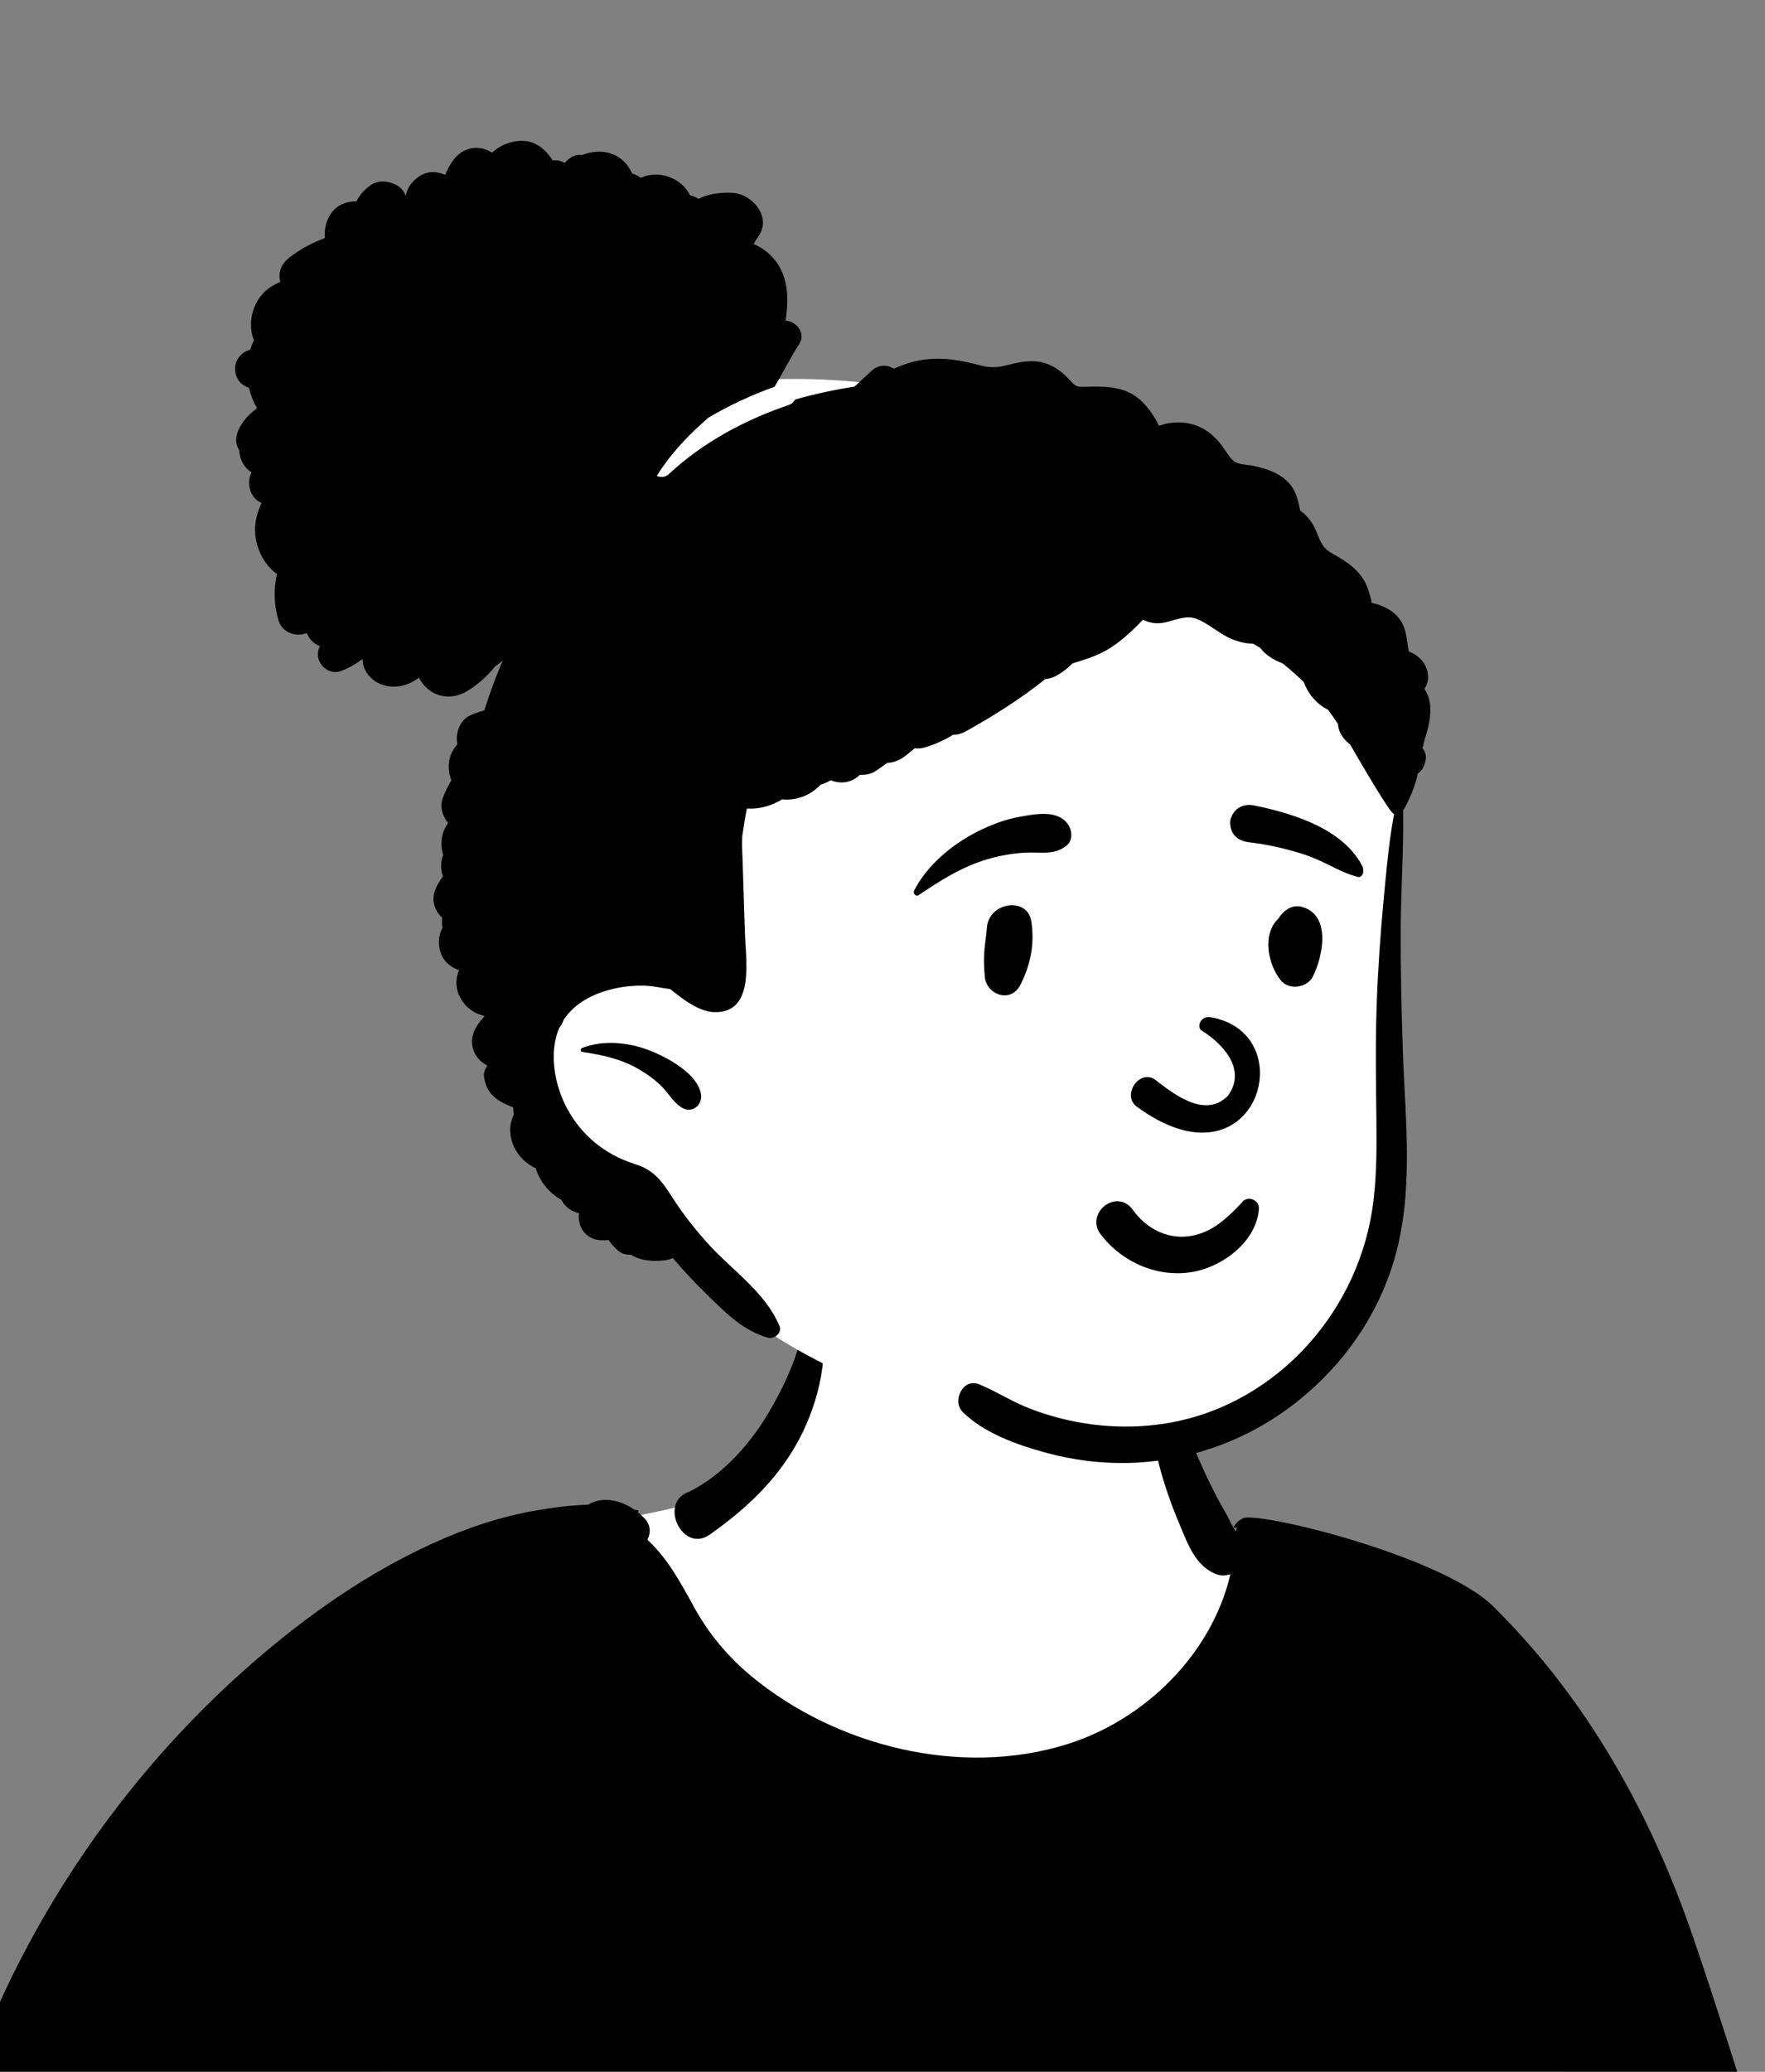
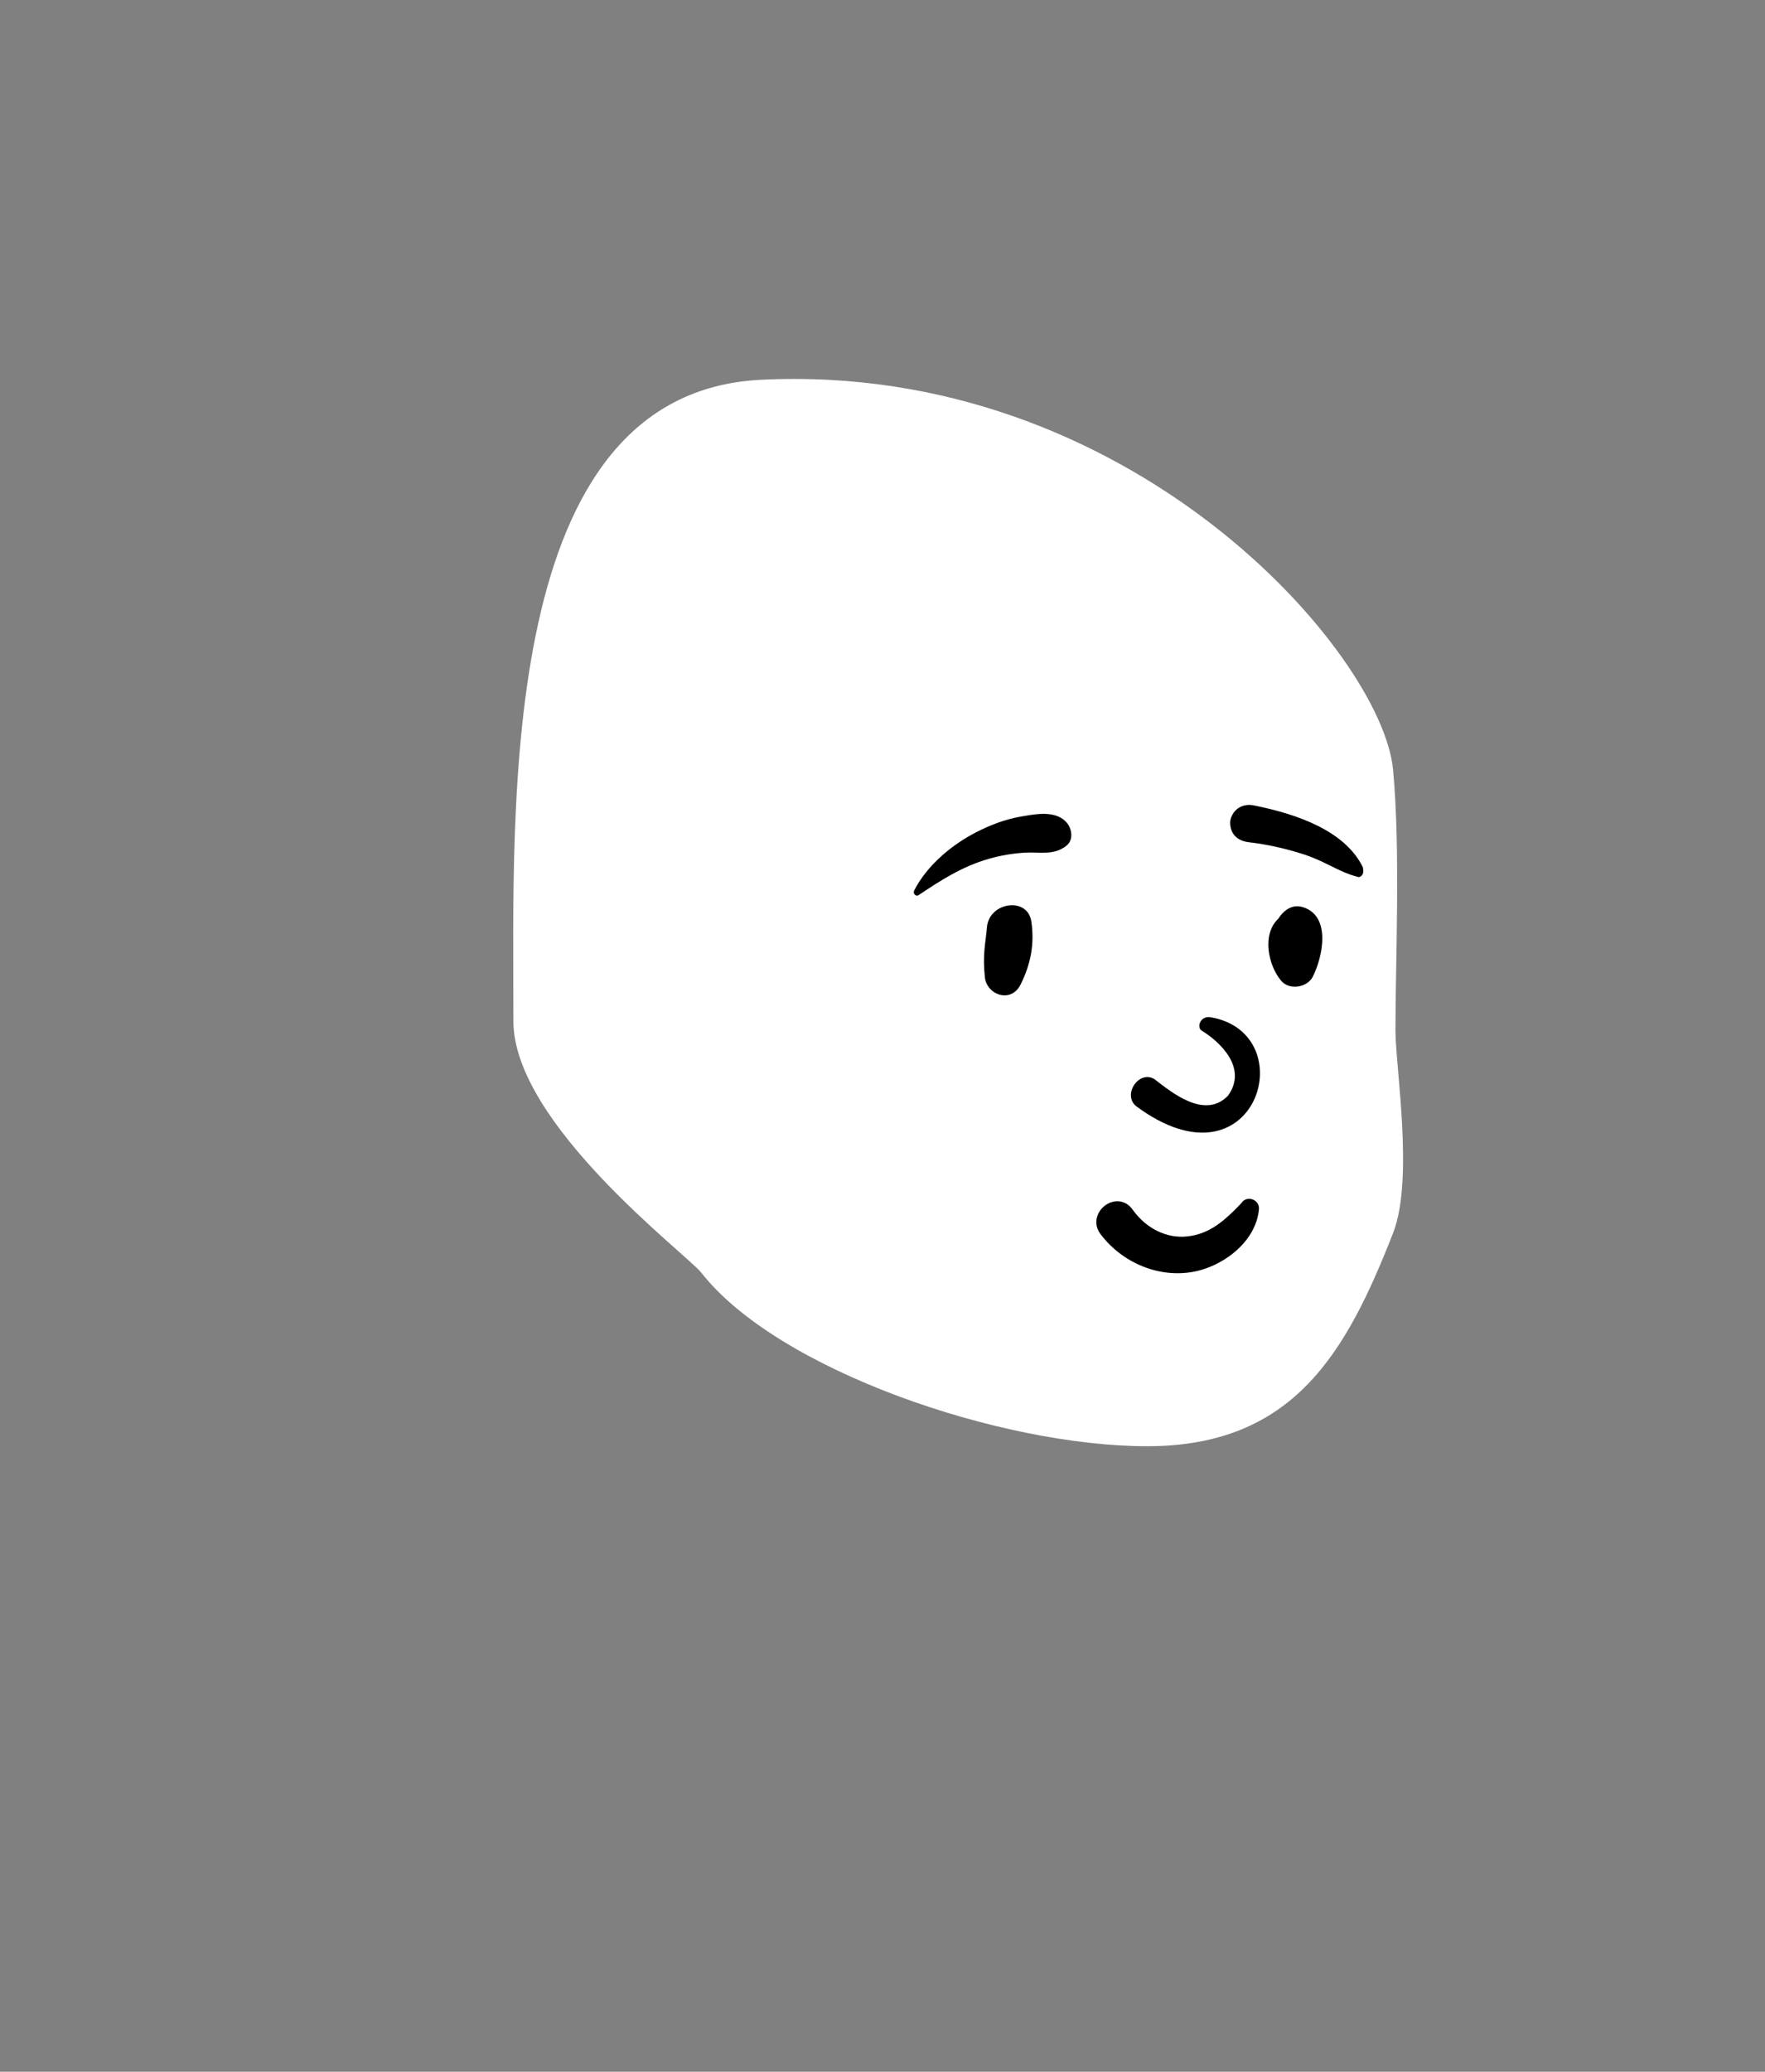
<svg xmlns="http://www.w3.org/2000/svg" width="104" height="122" viewBox="0 0 104 122" fill="none">
  <rect x="0" y="0" width="104" height="122" fill="#808080" stroke="none" />
-   <path fill-rule="evenodd" clip-rule="evenodd" d="M-2.118 129.609L100.951 137.787L101.059 138.487C102.786 149.729 103.659 157.356 103.676 161.368L103.677 161.491C103.677 165.468 104.899 171.795 107.342 180.47L107.493 181.004L-2.262 181.195L-3.556 155.083L-2.118 129.609ZM58.902 73.579C63.093 73.786 67.316 75.581 67.642 76.729C68.369 79.285 69.537 90.226 73.38 91.907C77.222 93.588 85.425 92.055 87.77 96.069C90.116 100.084 97.818 116.447 97.818 120.26C97.818 122.802 72.718 123.684 22.517 122.907C23.157 102.433 25.829 91.671 30.532 90.62L30.952 90.527C37.753 89.042 41.817 88.994 44.137 86.601C46.505 84.158 46.934 79.966 47.916 76.729C48.458 74.945 53.759 73.325 58.902 73.579Z" fill="white" />
-   <path fill-rule="evenodd" clip-rule="evenodd" d="M68.093 79.978C68.108 79.966 68.124 79.962 68.141 79.971C68.468 80.127 68.535 80.441 68.648 80.767C68.812 81.245 69.002 81.71 69.177 82.183C69.527 83.132 69.861 84.08 70.25 85.013C70.65 85.973 71.064 86.917 71.539 87.844C71.768 88.293 72.014 88.732 72.264 89.169C72.437 89.473 72.598 89.89 72.825 90.174C72.843 90.084 72.867 89.998 72.896 89.917C72.866 89.931 72.837 89.947 72.809 89.965C72.752 90.001 72.683 89.929 72.718 89.873C72.841 89.668 73.002 89.53 73.186 89.437C73.696 88.872 84.921 91.568 87.989 94.597C93.547 100.082 97.298 106.864 99.765 114.079C101.128 118.06 102.382 122.08 103.678 126.083C105.048 130.315 106.478 134.529 107.85 138.759C108.151 139.69 107.495 140.535 106.666 140.841C105.123 141.411 103.567 141.947 101.999 142.443C102.76 145.363 103.293 148.345 103.675 151.335C104.465 157.502 104.564 163.794 105.809 169.896C106.095 171.296 106.456 172.677 106.838 174.054L106.927 174.371C107.154 175.179 107.361 175.995 107.64 176.785C107.88 177.465 108.191 178.151 108.359 178.853C108.556 179.678 108.266 180.58 107.493 181.004C106.873 181.344 105.986 181.204 105.612 180.564C105.535 180.433 105.489 180.291 105.471 180.147C105.415 180.027 105.363 179.905 105.317 179.78C105.299 179.732 105.283 179.682 105.268 179.632L105.223 179.483C105.114 179.126 105.013 178.767 104.913 178.407C104.749 177.83 104.584 177.256 104.401 176.684L104.308 176.399C103.857 175.024 103.452 173.638 103.1 172.235C101.839 167.203 101.571 161.994 101.225 156.837L101.207 156.57C100.893 151.949 100.706 147.339 101.09 142.728L101.038 142.745L100.985 142.761C100.486 142.913 99.986 143.063 99.483 143.208C99.468 143.214 99.453 143.219 99.437 143.224C99.116 143.323 98.786 143.418 98.45 143.505L98.248 143.557L98.105 143.596L97.955 143.639C97.48 143.777 96.995 143.935 96.501 143.92C95.684 144.05 94.853 144.129 94.036 144.132C94.287 148.246 94.578 152.356 94.925 156.463C95.273 160.59 95.734 164.702 96.213 168.814C96.45 170.846 96.703 172.873 96.982 174.898C97.123 175.924 97.269 176.945 97.457 177.963C97.649 179.004 97.99 180.117 97.784 181.169C97.78 181.168 97.776 181.166 97.772 181.166C97.703 181.471 97.518 181.744 97.198 181.932C96.609 182.276 95.786 182.075 95.448 181.474C95.419 181.424 95.392 181.372 95.366 181.319C95.02 181.467 94.64 181.524 94.174 181.528L87.853 181.592C84.98 181.62 82.107 181.651 79.233 181.692C70.209 181.825 61.185 181.979 52.161 182.088L48.777 182.127C43.702 182.18 38.623 182.285 33.548 182.283C31.009 182.283 28.473 182.275 25.934 182.213C24.704 182.183 23.477 182.135 22.248 182.085L22.031 182.075C21.051 182.027 20.009 181.936 19.05 182.155C18.786 182.67 18.11 182.776 17.756 182.25C16.947 181.046 16.726 179.366 16.577 177.895L16.524 177.365C16.359 175.716 16.213 174.066 16.106 172.415C15.723 166.561 15.583 160.702 15.759 154.838C15.848 151.849 16.123 148.877 16.448 145.905C16.55 144.978 16.657 144.052 16.772 143.127L16.774 142.799C16.774 142.693 16.773 142.593 16.77 142.499L16.741 141.607C16.718 140.863 16.695 140.119 16.686 139.375L16.682 138.929L16.678 138.098C15.967 138.03 15.209 137.795 14.597 137.681C13.603 137.496 12.611 137.296 11.623 137.084C9.644 136.659 7.686 136.156 5.741 135.599L5.327 135.48C3.532 134.964 1.713 134.413 0.015 133.64C-0.649 133.336 -1.313 132.994 -1.895 132.545C-1.93 133.017 -1.983 133.487 -2.015 133.954C-2.078 134.879 -2.153 135.8 -2.215 136.725L-2.274 137.605C-2.371 139.07 -2.458 140.534 -2.498 142.004C-2.673 148.417 -2.704 154.857 -2.364 161.265C-2.196 164.472 -1.956 167.68 -1.609 170.875C-1.439 172.446 -1.259 174.022 -1.038 175.588C-0.809 177.197 -0.396 178.795 -0.27 180.416C-0.149 181.979 -2.54 182.206 -2.932 180.777C-3.403 179.063 -3.522 177.214 -3.77 175.452L-3.798 175.257C-4.073 173.385 -4.293 171.506 -4.483 169.624C-5.139 163.132 -5.309 156.608 -4.965 150.092C-4.802 146.971 -4.414 143.862 -3.945 140.775L-3.89 140.419C-3.677 139.036 -3.477 137.653 -3.235 136.276L-3.142 135.76C-2.925 134.577 -2.758 133.29 -2.406 132.107L-2.511 132.01C-2.707 131.828 -2.919 131.617 -3.073 131.389C-3.606 131.318 -4.059 130.935 -4.003 130.241C-3.82 127.959 -2.986 125.638 -2.242 123.485C-1.495 121.319 -0.629 119.194 0.352 117.124C3.803 109.847 8.773 103.241 14.851 97.948C18.075 95.141 21.608 92.65 25.512 90.878C27.437 90.002 29.428 89.325 31.514 88.96C32.547 88.778 33.59 88.638 34.64 88.607C35.492 88.105 36.504 88.316 37.328 88.867L37.373 88.898H37.375L37.586 88.939C37.638 88.95 37.637 89.031 37.586 89.043C37.583 89.043 37.579 89.044 37.576 89.046C37.711 89.152 37.839 89.266 37.959 89.388C38.353 89.791 38.352 90.277 38.149 90.669C39.356 91.788 40.118 93.224 40.916 94.672C41.773 96.222 42.893 97.562 44.257 98.692C49.256 102.835 56.608 104.669 62.872 102.712C67.478 101.274 71.413 97.382 72.5 92.696C72.243 92.788 71.964 92.803 71.699 92.708C70.456 92.265 69.982 90.907 69.507 89.772L69.484 89.717C69.019 88.617 68.629 87.5 68.321 86.347C68.011 85.183 67.828 83.953 67.751 82.751C67.722 82.276 67.735 81.801 67.76 81.326L67.781 80.933C67.798 80.577 67.793 80.213 68.093 79.978ZM47.868 76.773C47.885 76.73 47.953 76.707 47.978 76.759C49.079 79.028 48.357 82.136 47.317 84.3C46.228 86.563 44.588 88.279 42.644 89.765C42.377 89.969 42.102 90.17 41.823 90.367C40.202 91.512 38.757 88.426 40.629 87.837C42.58 86.846 44.165 85.081 45.267 83.226C45.862 82.224 46.39 81.18 46.795 80.084C47.197 78.992 47.439 77.854 47.868 76.773Z" fill="black" />
  <path fill-rule="evenodd" clip-rule="evenodd" d="M44.849 22.363C66.654 21.291 81.448 38.477 82.085 45.33C82.526 50.087 82.226 56.432 82.226 60.683C82.226 62.852 83.322 69.448 82.085 72.611C79.33 79.65 76.218 85.163 67.596 85.163C58.974 85.163 45.829 80.697 41.316 74.936C40.492 73.884 30.251 66.185 30.251 60.133C30.251 47.221 29.291 23.127 44.849 22.363Z" fill="white" />
-   <path fill-rule="evenodd" clip-rule="evenodd" d="M29.975 8.417C31.217 8.029 32.01 8.588 32.576 9.454C32.701 9.429 32.822 9.431 32.956 9.463C32.989 9.471 33.069 9.502 33.13 9.525C33.177 9.545 33.22 9.569 33.261 9.594L33.285 9.581C33.378 9.48 33.476 9.387 33.582 9.312C33.82 9.144 34.064 9.095 34.297 9.13L34.404 9.09C35.324 8.77 36.321 8.919 36.945 9.711C37.066 9.864 37.163 10.034 37.246 10.214C37.434 10.275 37.609 10.364 37.76 10.473C37.866 10.423 37.979 10.381 38.099 10.35C38.777 10.176 39.49 10.34 40.043 10.756C40.312 10.958 40.511 11.211 40.661 11.501C40.832 11.541 41.001 11.613 41.159 11.71C41.295 11.642 41.434 11.579 41.575 11.535C42.093 11.376 42.649 11.318 43.188 11.358C44.35 11.444 45.474 12.77 44.697 13.909L44.673 13.944C44.575 14.081 44.489 14.223 44.409 14.367C44.688 14.488 44.955 14.65 45.203 14.852C46.413 15.844 46.522 17.372 46.296 18.814L46.286 18.874H46.289C46.932 18.935 47.487 19.606 47.107 20.237L47.089 20.267C46.575 21.061 46.134 21.938 45.642 22.774C44.283 23.264 42.972 23.867 41.737 24.598C40.968 25.271 40.236 25.983 39.592 26.774C39.271 27.17 38.975 27.588 38.704 28.022C38.921 28.127 39.19 28.121 39.416 27.911C41.433 26.044 43.87 24.733 46.464 23.854C46.651 23.791 46.773 23.672 46.842 23.53C47.994 23.202 49.166 22.948 50.349 22.768C50.676 22.457 51.017 22.16 51.342 21.851C51.757 21.456 52.276 21.462 52.665 21.71C52.857 21.622 53.055 21.544 53.255 21.475L53.379 21.433C53.431 21.416 53.48 21.396 53.531 21.38C54.92 20.956 56.19 21.113 57.556 21.462L57.731 21.508C58.368 21.677 58.769 21.65 59.386 21.494L59.455 21.476C60.11 21.305 60.811 21.179 61.481 21.359C62.182 21.547 62.647 21.966 63.124 22.472L63.172 22.523C63.395 22.761 63.523 22.787 63.815 22.781L64.127 22.772C65.306 22.739 66.46 22.789 67.343 23.7C67.67 24.037 68.02 24.514 68.23 24.949L68.261 25.014C68.27 25.035 68.279 25.053 68.287 25.069C68.414 25.049 68.611 24.968 68.704 24.95C69.989 24.701 71.061 25.085 71.886 26.097C72.066 26.318 72.339 26.753 72.528 26.992C72.594 27.048 72.656 27.108 72.716 27.171C73.025 27.369 73.464 27.356 73.811 27.425C74.758 27.614 75.77 27.974 76.251 28.874C76.452 29.25 76.526 29.66 76.611 30.071C76.929 30.28 77.179 30.581 77.372 30.907C77.608 31.303 77.708 31.787 77.979 32.161C78.176 32.432 78.476 32.578 78.763 32.743L78.872 32.807C79.72 33.312 80.384 33.872 80.663 34.861L80.687 34.949C80.732 35.1 80.891 35.533 80.753 35.468C80.872 35.533 81.075 35.556 81.183 35.592C81.772 35.787 82.283 36.101 82.596 36.653C82.835 37.073 82.878 37.511 82.946 37.974L82.975 38.161C82.983 38.206 82.992 38.259 83.001 38.31L83.01 38.36L83.012 38.361C83.118 38.407 83.223 38.457 83.326 38.511C83.813 38.798 84.147 39.296 84.147 39.872C84.147 40.152 84.059 40.37 83.932 40.564C84.035 40.72 84.115 40.886 84.175 41.071C84.293 41.433 84.301 41.828 84.262 42.202C84.214 42.65 84.099 43.059 83.963 43.487C83.911 43.652 83.89 43.883 83.811 44.041C83.956 44.226 84.043 44.453 84.016 44.676C83.977 44.995 83.832 45.368 83.542 45.547C83.401 46.244 83.097 46.957 82.797 47.527C82.762 47.593 82.721 47.652 82.675 47.701C82.716 49.977 82.549 52.269 82.538 54.542C82.525 57.016 82.577 59.492 82.663 61.963C82.808 66.06 83.328 70.295 82.118 74.29C81.128 77.559 79.146 80.365 76.487 82.493C73.766 84.67 70.484 85.93 67 86.127C65.228 86.226 63.425 86.024 61.71 85.566L61.527 85.516C59.868 85.061 57.946 84.365 56.726 83.146C56.081 82.502 56.733 81.138 57.678 81.513C58.614 81.885 59.455 82.436 60.384 82.824C61.214 83.17 62.08 83.436 62.958 83.632C64.717 84.027 66.583 84.114 68.371 83.868C74.827 82.985 79.858 77.627 80.85 71.273C81.125 69.513 81.12 67.725 81.102 65.947L81.081 63.999C81.065 62.369 81.06 60.739 81.12 59.11C81.196 57.013 81.344 54.918 81.542 52.831L81.646 51.745C81.769 50.474 81.907 49.193 82.145 47.94C81.95 47.95 80.41 45.316 79.555 43.845C79.243 43.597 78.98 43.29 78.878 42.893C78.857 42.81 78.846 42.726 78.839 42.642C78.653 42.351 78.458 42.067 78.251 41.791L78.206 41.771C78.171 41.755 78.144 41.742 78.129 41.733C77.678 41.478 77.301 41.091 77.044 40.642C76.957 40.491 76.885 40.333 76.828 40.172C76.46 39.811 76.076 39.467 75.672 39.145C75.632 39.113 75.591 39.084 75.551 39.052C75.037 38.861 74.585 38.572 74.256 38.155C74.118 38.07 73.98 37.987 73.84 37.905C73.421 37.901 72.998 37.804 72.586 37.634C71.832 37.325 71.23 36.714 70.472 36.43C69.672 36.131 68.828 36.811 67.977 36.688C67.76 36.657 67.544 36.591 67.344 36.495C66.865 37.003 66.356 37.481 65.796 37.899C64.982 38.507 64.15 38.785 63.207 39.059C62.739 39.502 62.216 39.932 61.585 39.995C60.124 41.162 58.562 42.146 56.919 43.06C56.654 43.207 56.391 43.273 56.142 43.275C55.626 43.599 55.063 43.847 54.469 44.02C54.283 44.074 54.09 44.085 53.902 44.062L53.386 44.482C53.027 44.774 52.644 44.914 52.277 44.923C52.054 45.093 51.823 45.255 51.586 45.41C51.331 45.577 51 45.646 50.668 45.626C50.161 46.121 49.504 46.173 48.953 45.945C48.877 45.989 48.8 46.031 48.712 46.073C48.593 46.129 48.469 46.176 48.343 46.215C47.769 46.833 46.928 47.157 46.086 47.073C45.457 47.458 44.725 47.658 44.009 47.613C43.9 48.161 43.809 48.711 43.733 49.263L43.725 49.667C43.724 49.733 43.724 49.784 43.725 49.818L43.725 49.831C43.796 51.604 43.834 53.377 43.903 55.15L43.909 55.29C43.988 56.839 44.37 59.663 42.092 59.601C41.243 59.578 40.4 58.954 39.739 58.44L39.646 58.367C39.596 58.328 39.544 58.288 39.491 58.246C38.997 58.182 38.51 58.062 38.011 58.044C37.396 58.023 36.748 58.086 36.148 58.225C35.09 58.471 34.065 58.953 33.375 59.825C33.315 59.902 33.258 59.982 33.205 60.063C33.156 60.228 33.073 60.38 32.962 60.513C32.309 61.981 32.686 63.92 33.408 65.263C34.268 66.863 35.63 67.968 37.342 68.525L37.427 68.553C38.597 68.918 39.044 69.625 39.68 70.609C40.276 71.532 40.959 72.391 41.693 73.208C43.113 74.788 45.105 76.093 45.931 78.092C46.098 78.495 45.62 78.874 45.25 78.771C43.802 78.364 42.786 77.333 41.733 76.308C41.004 75.598 40.303 74.86 39.646 74.084C39.508 74.148 39.356 74.191 39.198 74.21C38.5 74.295 37.781 74.26 37.17 73.884C36.888 73.909 36.595 73.812 36.377 73.612C36.177 73.429 36.005 73.231 35.859 73.019C35.638 73.039 35.421 73.045 35.214 73.01C35.114 73.001 35.017 72.975 34.928 72.931C34.763 72.866 34.607 72.766 34.463 72.612C34.172 72.3 34.061 71.859 34.115 71.44C34.057 71.428 34 71.413 33.944 71.394C33.556 71.263 33.258 71.003 33.068 70.649C32.727 70.458 32.42 70.199 32.188 69.924C31.905 69.589 31.691 69.212 31.566 68.795C31.436 68.734 31.31 68.665 31.19 68.583C30.326 67.999 29.831 66.902 30.171 65.888L30.182 65.856C30.199 65.811 30.231 65.733 30.269 65.645C30.263 65.573 30.258 65.502 30.254 65.43L30.242 65.215L30.069 65.141C29.206 64.798 28.622 64.335 28.518 63.364C28.497 63.163 28.575 62.959 28.698 62.788L28.697 62.734C28.641 62.705 28.588 62.675 28.541 62.645C28.07 62.345 27.781 61.807 27.813 61.25C27.843 60.742 28.124 60.338 28.441 59.964L28.531 59.859C28.538 59.85 28.547 59.841 28.556 59.831L28.347 59.765C28.211 59.722 28.087 59.679 27.997 59.629C27.652 59.435 27.358 59.173 27.178 58.841C27.151 58.799 27.125 58.759 27.1 58.715C26.867 58.289 26.836 57.744 26.987 57.286C27.005 57.233 27.028 57.182 27.051 57.131C26.416 56.907 25.926 56.444 25.867 55.591C25.844 55.256 25.917 54.921 26.077 54.635C26.042 54.442 26.035 54.242 26.057 54.045C25.834 53.834 25.66 53.579 25.582 53.269C25.435 52.682 25.704 52.124 26.104 51.613C25.956 51.208 25.948 50.752 26.117 50.344C26.052 50.141 26.015 49.926 26.013 49.705C26.009 49.217 26.159 48.808 26.403 48.461C26.061 48.043 25.898 47.488 26.1 46.968C26.244 46.598 26.408 46.26 26.598 45.946C26.498 45.708 26.44 45.441 26.44 45.142C26.44 44.604 26.642 44.178 26.951 43.83C26.817 43.193 27.089 42.417 27.683 42.137C27.906 42.031 28.206 41.921 28.536 41.835C28.66 41.448 28.789 41.063 28.925 40.68C29.14 40.078 29.372 39.485 29.617 38.898C29.476 39.021 29.328 39.136 29.175 39.241C28.691 39.856 28.049 40.389 27.51 40.708C26.44 41.34 25.218 40.965 24.69 39.907C24.194 40.277 23.599 40.496 22.963 40.422C22.243 40.337 21.585 39.87 21.405 39.143C21.379 39.038 21.363 38.924 21.362 38.81C20.949 39.104 20.517 39.374 20.043 39.529C19.439 39.726 18.823 39.253 18.743 38.664C18.711 38.43 18.755 38.224 18.848 38.049L18.789 38.026C18.779 38.022 18.77 38.018 18.76 38.013C18.443 37.865 18.198 37.593 18.081 37.28C17.395 37.545 16.61 37.234 16.393 36.48C16.134 35.585 16.118 34.678 16.321 33.805C15.594 33.277 15.121 32.39 15.04 31.463C14.982 30.797 15.14 30.183 15.421 29.614C14.733 29.358 14.497 28.458 14.824 27.809C14.39 27.561 14.107 27.035 14.101 26.523C13.907 26.23 13.845 25.852 14.006 25.429C14.218 24.871 14.649 24.404 15.143 24.038C14.928 23.663 14.768 23.255 14.668 22.832C14.259 22.712 13.929 22.381 13.861 21.884C13.777 21.261 14.188 20.733 14.74 20.593C14.801 20.404 14.876 20.218 14.969 20.04C14.695 19.393 14.735 18.575 15.088 17.867C15.4 17.242 15.908 16.859 16.519 16.595C16.364 16.063 16.57 15.532 17.087 15.137C17.72 14.654 18.413 14.284 19.142 14.023C19.077 13.158 19.439 12.271 20.295 11.969C20.524 11.888 20.762 11.858 21.005 11.859C21.18 11.477 21.474 11.167 21.857 10.892C22.436 10.476 23.518 10.73 23.84 11.382L23.855 11.416C23.872 11.453 23.889 11.486 23.906 11.522C23.971 11.206 24.122 10.906 24.366 10.661C24.974 10.048 25.616 10.037 26.233 10.299C26.347 10.018 26.484 9.751 26.651 9.507C27.257 8.62 28.258 8.508 28.99 8.988C29.284 8.729 29.612 8.53 29.975 8.417ZM34.306 61.71C35.526 61.233 37.006 61.374 38.211 61.833L38.3 61.867C39.364 62.288 41.094 63.224 41.303 64.421C41.411 65.04 40.821 65.576 40.222 65.25C39.702 64.967 39.41 64.396 38.995 63.982C38.586 63.572 38.126 63.243 37.626 62.954C36.582 62.352 35.484 62.117 34.306 61.944C34.173 61.925 34.209 61.748 34.306 61.71Z" fill="black" />
  <path fill-rule="evenodd" clip-rule="evenodd" d="M67.306 74.562C66.338 74.168 65.476 73.51 64.845 72.67C64.626 72.378 64.569 72.069 64.615 71.787C64.666 71.47 64.854 71.182 65.11 70.99C65.367 70.796 65.688 70.701 65.999 70.749C66.269 70.792 66.538 70.939 66.75 71.246L66.795 71.307C67.17 71.814 67.659 72.23 68.215 72.498C68.752 72.757 69.352 72.877 69.973 72.807C71.156 72.674 71.972 72.034 72.839 71.166C72.946 71.056 73.053 70.943 73.162 70.828C73.23 70.724 73.324 70.657 73.43 70.622C73.546 70.583 73.678 70.585 73.799 70.627C73.916 70.668 74.02 70.745 74.09 70.848C74.156 70.945 74.194 71.066 74.182 71.204C74.103 72.104 73.632 72.907 72.963 73.538C72.221 74.238 71.236 74.723 70.309 74.893C69.288 75.08 68.248 74.946 67.306 74.562ZM70.791 60.679C71.877 61.339 73.532 62.878 72.364 64.514C70.988 65.956 69.008 64.302 68.032 63.554C67.127 62.974 66.11 64.466 66.95 65.142C74.002 70.361 76.864 60.852 71.34 59.903C70.732 59.798 70.506 60.475 70.791 60.679ZM58.153 54.608C58.273 53.12 60.542 52.781 60.768 54.255C60.97 55.575 60.732 56.787 60.137 57.975C59.569 59.111 58.14 58.581 58.032 57.547C57.887 56.162 58.078 55.535 58.153 54.608ZM75.425 53.949C75.741 53.535 76.198 53.253 76.745 53.412C78.455 53.912 77.951 56.338 77.351 57.518C77.024 58.16 75.97 58.322 75.493 57.758C74.716 56.837 74.344 54.998 75.332 54.091C75.359 54.044 75.388 53.997 75.425 53.949ZM60.113 48.093L60.383 48.046C61.218 47.901 62.257 47.763 62.848 48.434C63.162 48.79 63.27 49.452 62.848 49.792C62.107 50.392 61.288 50.16 60.4 50.21C59.668 50.252 58.964 50.373 58.259 50.575C56.712 51.017 55.452 51.823 54.131 52.709C53.958 52.825 53.781 52.604 53.864 52.442C54.626 50.949 56.104 49.722 57.584 48.975C58.374 48.576 59.239 48.245 60.113 48.093ZM73.866 47.425L74.073 47.467C76.323 47.937 79.245 48.876 80.311 51.084C80.351 51.396 80.308 51.463 80.273 51.507L80.262 51.521C80.233 51.559 80.21 51.61 80.075 51.653C80.037 51.644 79.999 51.634 79.961 51.624C79.472 51.496 79.086 51.32 78.712 51.137L78.306 50.938C77.836 50.707 77.361 50.485 76.858 50.321C75.785 49.971 74.681 49.724 73.559 49.593C73.316 49.564 73.082 49.482 72.898 49.342C72.723 49.208 72.589 49.024 72.528 48.778C72.448 48.461 72.471 48.22 72.642 47.934C72.77 47.718 72.953 47.569 73.164 47.484C73.379 47.396 73.623 47.376 73.866 47.425Z" fill="black" />
</svg>